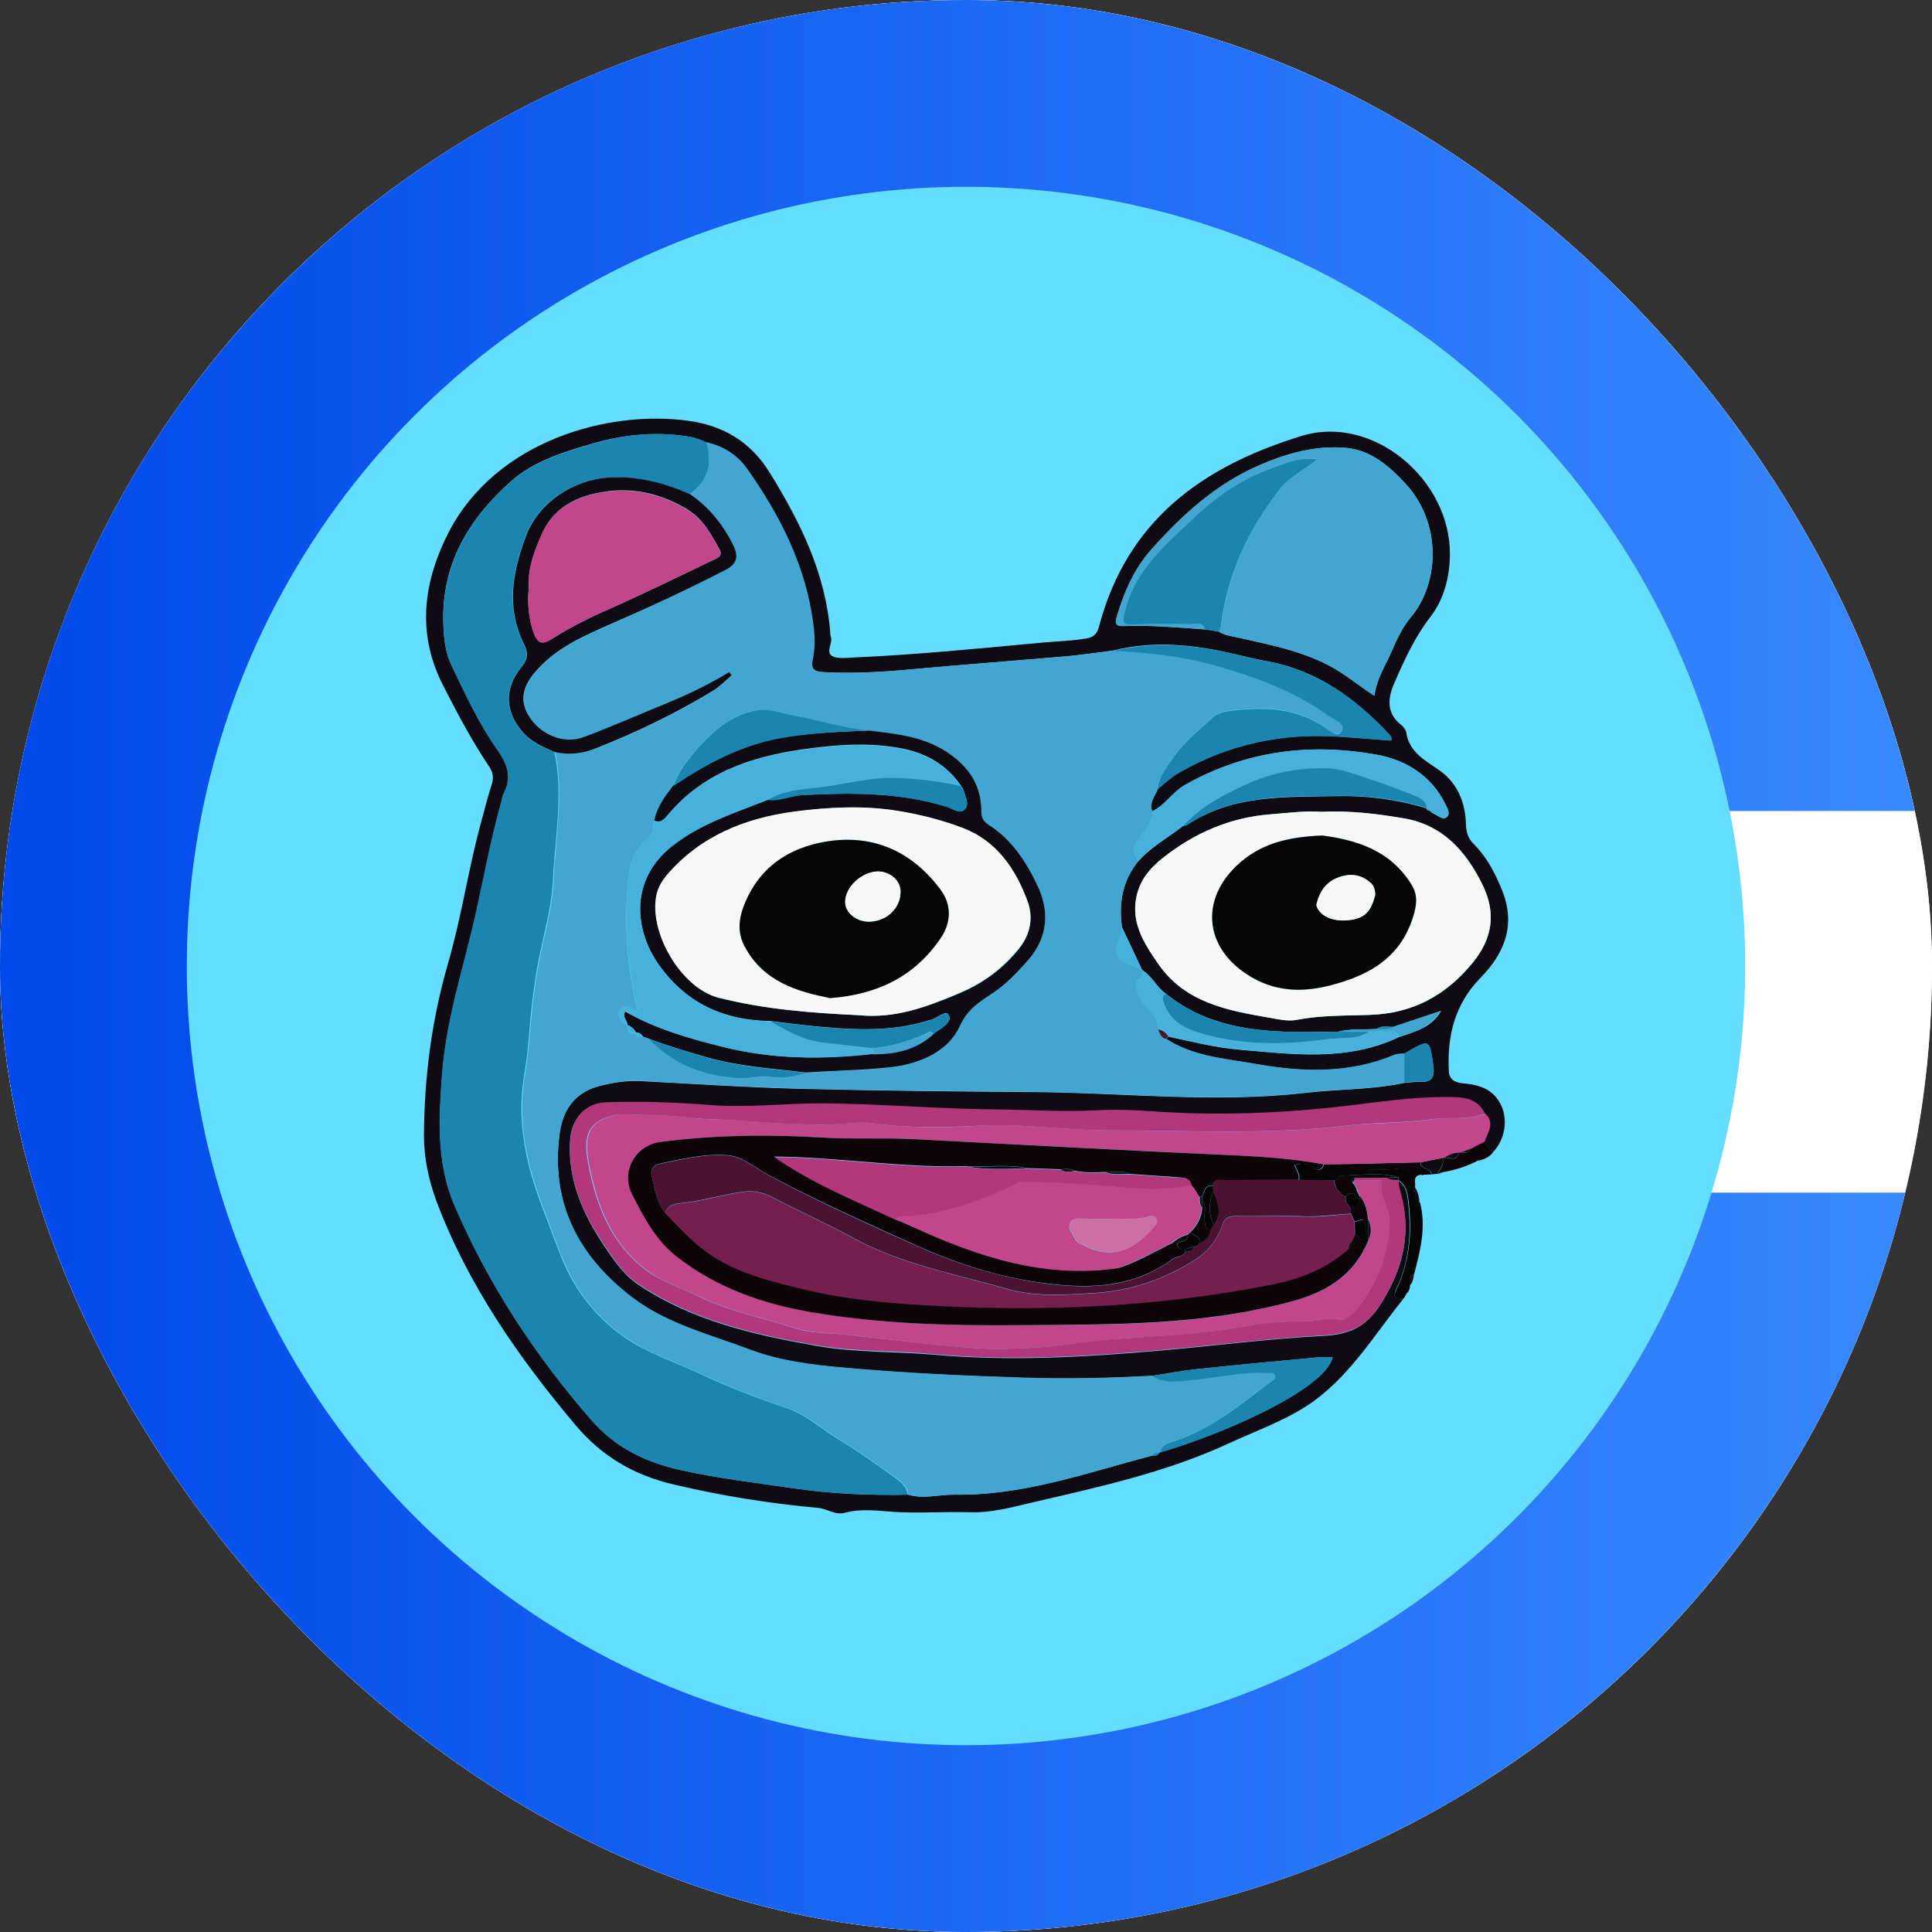
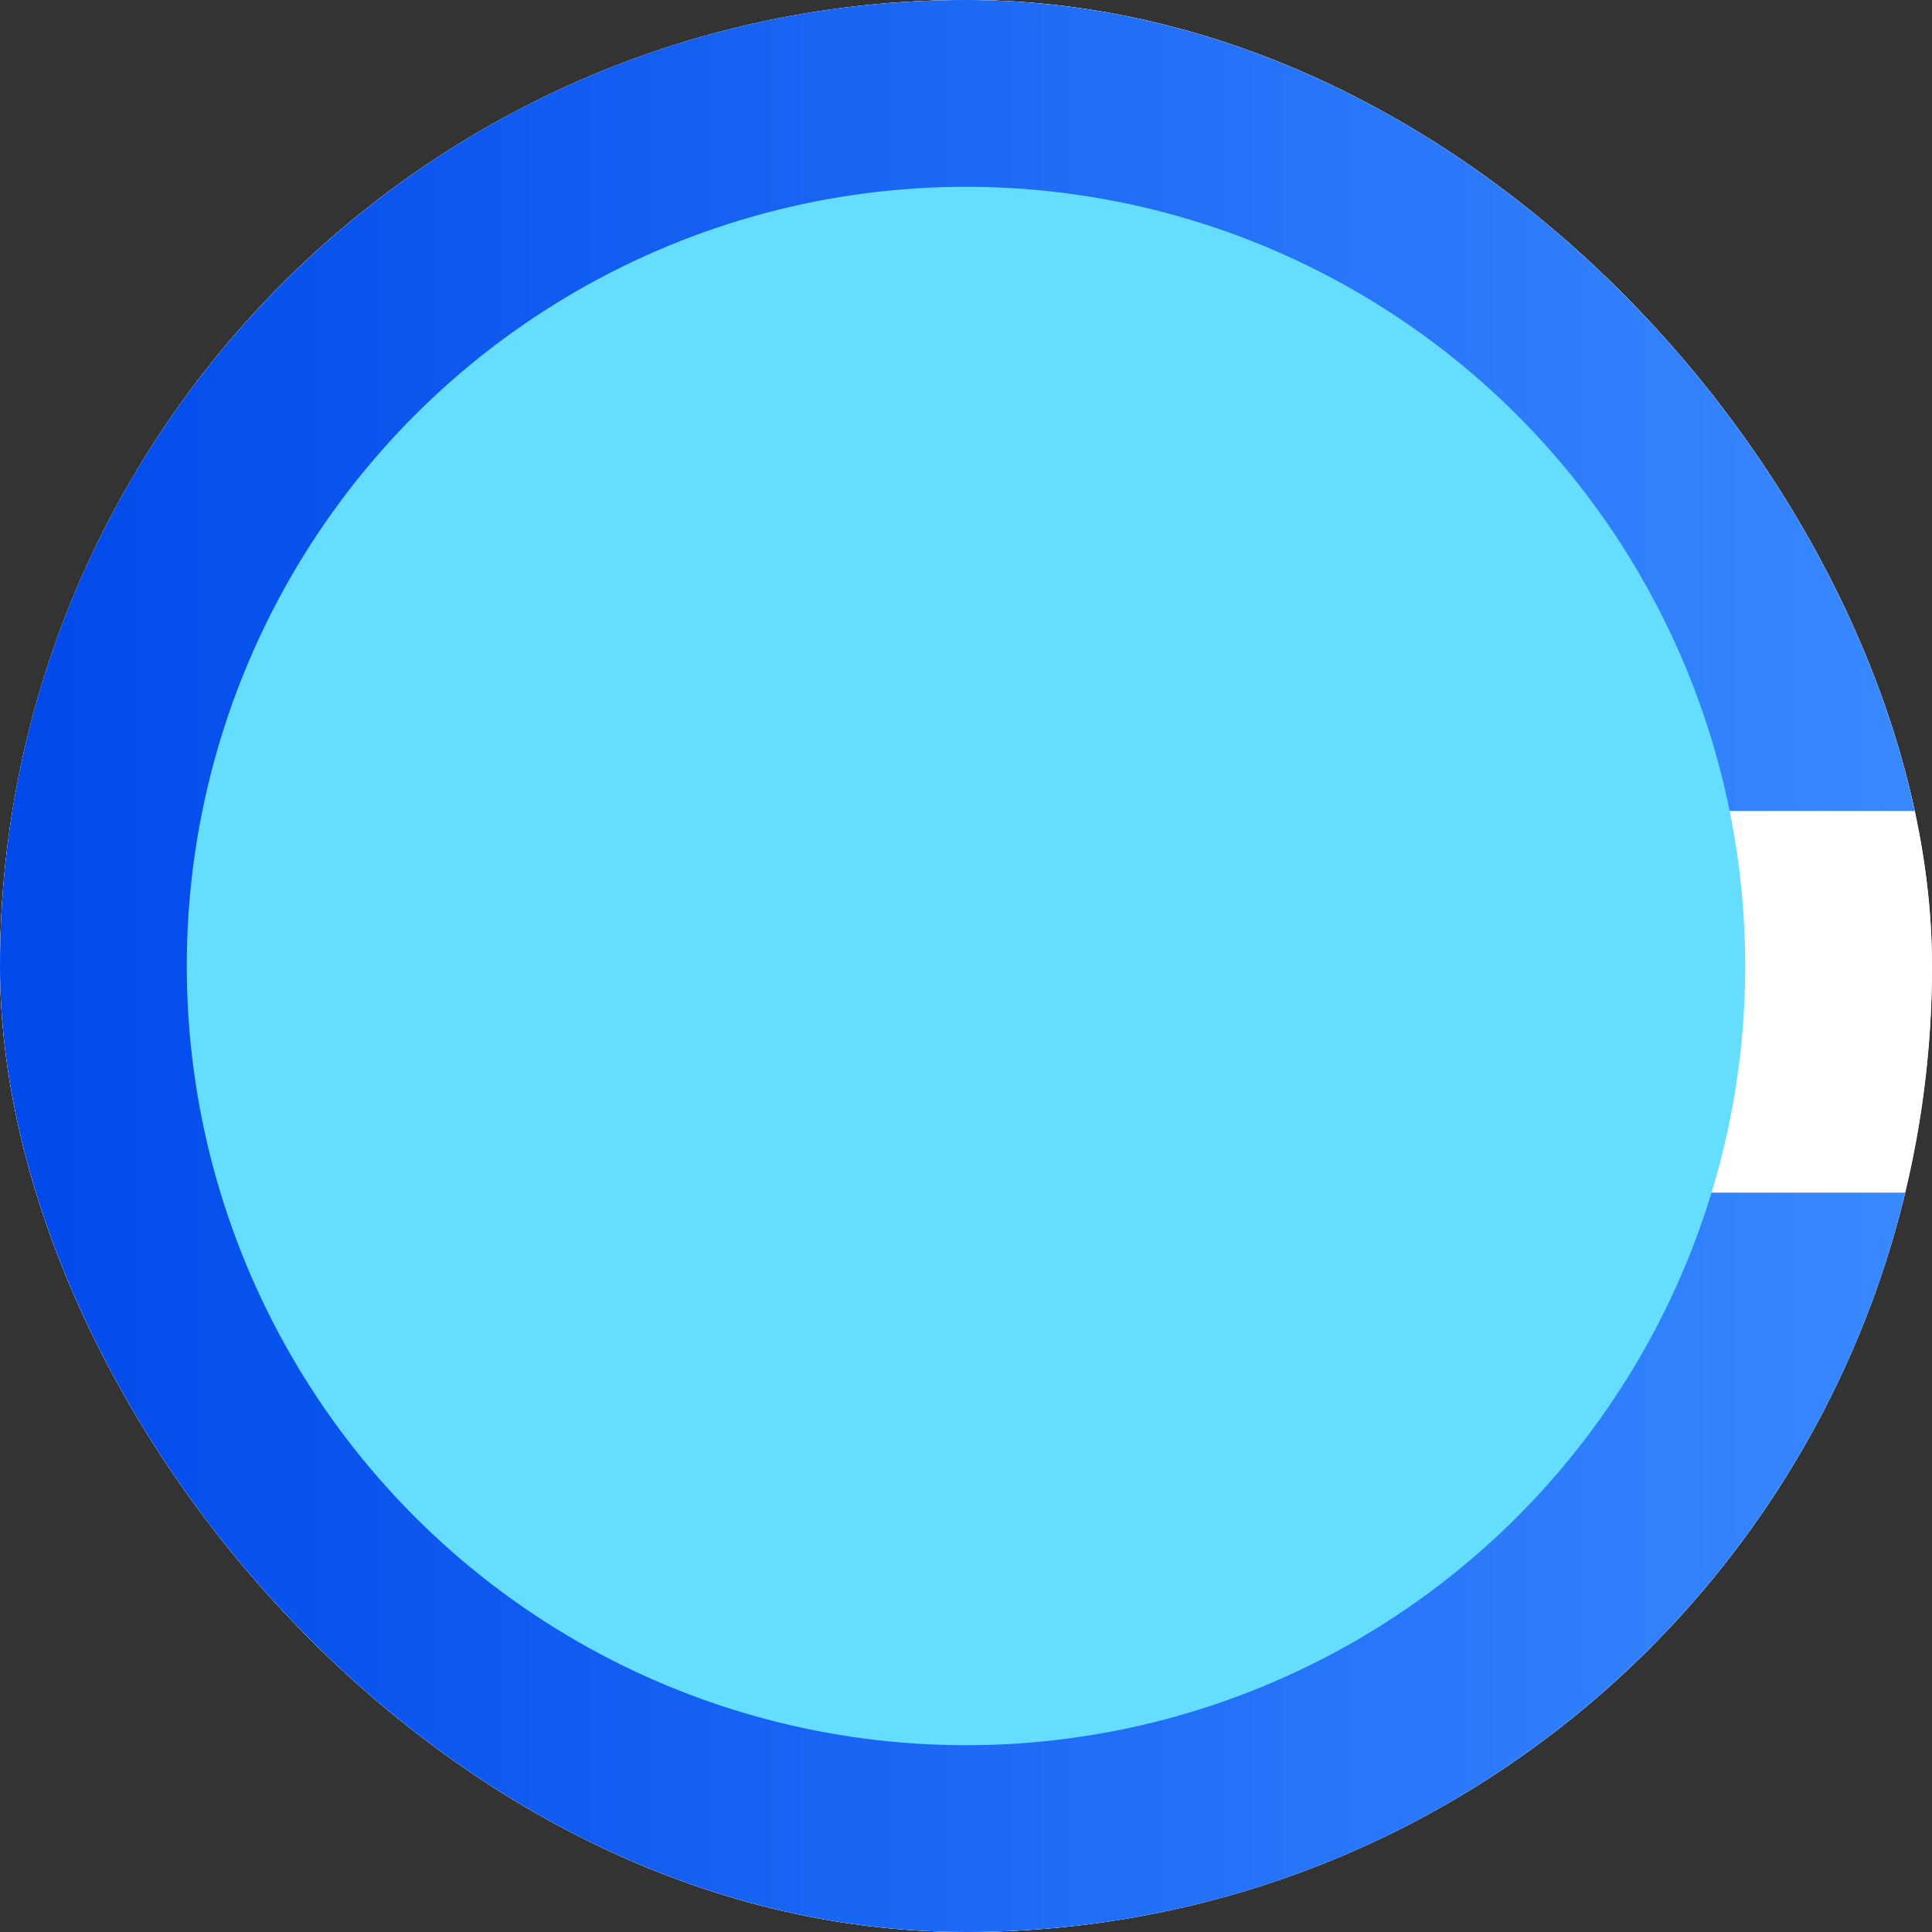
<svg xmlns="http://www.w3.org/2000/svg" width="360" height="360" viewBox="0 0 360 360" fill="none">
  <rect x="0" y="0" width="360" height="360" fill="#333333" stroke="none" />
  <g clip-path="url(#clip0_33866_115561)">
    <rect width="360" height="360" rx="180" fill="#F5F2F2" />
    <circle cx="180" cy="180" r="180" fill="white" />
    <path fill-rule="evenodd" clip-rule="evenodd" d="M357.695 151.115H297.779V222.226H355.02C336.019 301.265 264.869 360 180 360C80.589 360 0 279.411 0 180C0 80.589 80.589 0 180 0C269.579 0 343.874 65.435 357.695 151.115Z" fill="url(#paint0_linear_33866_115561)" />
    <circle cx="179.999" cy="180.001" r="145.196" fill="#64DDFF" />
    <g clip-path="url(#clip1_33866_115561)">
      <path d="M261.506 242C255.834 249.035 251.192 256.994 243.405 262.026C238.919 264.901 233.865 266.698 229.069 268.906C217.259 274.4 204.573 277.121 191.99 280.048C188.329 280.921 184.616 281.897 180.902 281.794C176.21 281.64 171.517 281.999 166.824 281.743C163.678 281.537 160.532 281.024 157.387 281.897C155.633 282.359 154.138 281.126 152.436 280.972C143.359 280.151 134.438 278.713 125.516 276.608C118.09 274.862 112.16 271.371 107.26 265.568C96.534 252.834 87.148 239.33 81.269 223.67C79.877 219.819 79 215.814 79 211.654C79.052 200.718 80.444 190.038 83.487 179.512C85.91 171.142 87.2 162.464 89.417 154.044C90.139 151.425 90.809 148.755 91.635 146.136C92.047 144.853 91.841 143.877 91.119 142.799C87.819 137.869 85.085 132.683 82.404 127.395C77.556 117.69 79 108.14 83.641 99.103C92.563 82.004 113.5 76.356 128.249 78.41C134.696 79.283 139.801 82.261 143.359 87.961C149.084 97.203 153.828 106.753 154.705 117.844C154.705 118.101 154.705 118.358 154.808 118.614C155.221 119.847 153.828 121.49 155.014 122.209C156.046 122.825 157.696 122.568 159.037 122.517C170.795 122.003 182.501 120.822 194.208 119.744C196.941 119.487 199.674 119.436 202.407 118.974C203.903 118.717 204.47 117.998 204.779 116.766C209.988 97.1 223.809 86.985 242.529 81.234C255.834 77.126 270.325 89.398 270.17 103.365C270.119 107.575 269.087 111.683 266.406 115.123C263.569 118.82 261.661 123.03 259.805 127.292C258.67 129.859 258.206 132.786 260.991 134.994C261.455 135.353 261.919 135.918 262.022 136.432C262.538 140.077 265.426 141.618 268.107 143.466C271.563 145.828 273.058 149.525 273.161 153.633C273.213 155.122 273.574 156.252 274.605 157.278C277.029 159.692 278.525 162.567 279.814 165.699C282.547 172.272 280.381 177.612 275.843 182.233C271.047 187.162 269.655 193.016 269.964 199.537C270.016 201.026 270.944 201.693 272.491 201.847C274.812 202.053 277.132 202.515 278.731 204.415C281.206 207.29 280.897 211.963 278.06 214.838C277.545 214.119 277.029 213.452 276.513 212.733C276.926 211.244 278.164 209.806 277.132 208.112C276.978 207.906 276.771 207.701 276.617 207.547H276.668C275.688 205.493 273.986 204.671 271.717 204.569C263.621 204.209 255.679 205.698 247.634 206.52C237.578 207.547 227.47 207.958 217.311 207.341C213.031 207.085 208.75 206.777 204.47 206.982C198.127 207.341 191.784 206.879 185.441 206.828C174.817 206.725 164.194 205.801 153.57 205.698C146.454 205.647 139.337 206.571 132.22 206.006C125.774 205.493 119.379 205.288 112.933 205.493C109.014 205.596 106.487 208.522 106.229 212.425C105.765 219.716 108.498 225.98 112.366 231.834C114.222 234.606 116.027 237.379 118.864 239.33C128.92 246.108 140.42 248.727 152.126 250.781C159.346 252.064 166.669 251.808 173.941 252.424C188.122 253.707 202.201 252.886 216.28 251.654C226.336 250.781 236.392 249.446 246.5 248.932C251.347 248.675 254.493 247.34 257.226 243.079C261.558 236.301 263.157 229.42 260.785 221.718C260.63 221.154 260.578 220.537 260.527 219.973C262.177 221.051 262.28 223.002 262.435 224.491C263.002 229.883 262.589 235.223 260.166 240.203C259.392 242 260.32 241.898 261.506 242ZM256.556 191.732C254.132 191.886 251.657 191.681 249.284 192.245C247.118 192.245 245.004 192.297 242.838 192.297C233.659 192.297 224.737 191.219 217.259 185.16C215.506 183.979 214.681 181.873 212.824 180.744L212.876 180.847C211.587 178.125 210.349 175.455 209.06 172.734C208.441 168.215 209.163 164.056 212.154 160.411C214.423 157.946 217.311 156.252 219.941 154.3C220.147 154.146 220.302 153.992 220.508 153.89C220.766 153.838 221.024 153.838 221.23 153.684C229.842 147.985 239.692 148.55 249.284 148.344C254.751 148.241 260.372 148.96 265.735 150.603H265.787C265.787 150.963 265.942 151.014 266.251 150.963C266.612 151.22 266.921 151.528 267.282 151.682C268.004 151.99 268.881 152.863 269.603 152.247C270.325 151.63 269.706 150.603 269.345 149.885C266.767 144.545 261.971 141.618 256.607 140.642C244.127 138.383 232.06 139.872 220.766 146.29C218.394 147.625 217.105 150.09 214.681 151.168C214.062 149.525 215.197 148.344 215.712 147.009C217.105 145.88 218.394 144.647 219.941 143.774C229.172 138.537 239.074 136.534 249.594 137.253C252.791 137.459 255.988 137.767 259.186 137.972C259.341 137.253 258.928 136.894 258.567 136.534C252.379 130.013 245.365 124.93 236.237 123.236C233.865 122.825 231.544 122.209 229.224 121.695C221.952 120.052 214.681 119.385 207.358 121.233C204.367 121.593 201.427 122.055 198.436 122.311C188.844 123.133 179.304 123.852 169.712 124.725C164.245 125.238 158.779 125.546 153.261 125.238C151.559 125.136 150.992 124.571 151.353 122.876C151.817 120.668 151.714 118.46 151.456 116.253C150.064 105.47 145.268 96.073 139.131 87.344C137.274 84.726 134.696 83.134 131.55 82.415C130.467 81.902 129.332 81.491 128.146 81.337C122.319 80.413 116.44 80.926 110.716 82.569C105.198 84.161 99.525 85.855 95.193 89.706C87.354 96.689 82.249 105.11 82.61 116.099C82.713 118.871 82.919 121.49 84.157 124.006C86.787 129.5 89.314 134.994 92.872 139.923C94.729 142.542 95.451 145.058 93.852 147.985C93.646 148.344 93.646 148.806 93.543 149.217C91.686 155.687 90.449 162.31 89.005 168.934C86.736 179.358 83.229 189.473 82.404 200.204C81.785 208.471 81.321 216.738 84.724 224.645C91.067 239.382 99.731 252.578 110.251 264.644C114.79 269.83 120.411 272.5 126.909 273.938C133.871 275.478 140.936 276.3 147.949 277.327C155.014 278.354 162.079 278.662 169.196 278.508C172.084 279.381 174.972 278.456 177.86 278.508C190.649 278.713 202.562 274.4 214.681 271.217C215.197 271.217 215.764 271.319 216.022 270.652L216.125 270.6C226.49 267.725 246.861 259.15 248.305 252.886C247.531 252.886 246.757 252.834 245.984 252.886C238.248 253.605 230.461 254.324 222.726 255.145C220.044 255.453 217.311 255.967 214.629 256.377C206.584 256.839 198.488 256.994 190.443 256.737C179.201 256.377 168.01 255.864 156.768 254.837C151.043 254.324 145.319 253.605 139.904 251.602C132.323 248.727 124.227 246.776 117.678 241.744C107.776 234.093 102.568 224.183 104.269 211.295C104.888 206.674 107.209 203.388 112.108 202.258C114.48 201.693 116.801 201.334 119.225 201.437C129.075 201.95 138.924 202.618 148.774 202.874C163.266 203.234 177.757 203.388 192.299 203.49C209.266 203.593 226.233 205.596 243.251 203.644C249.388 202.926 255.576 203.08 261.661 201.796C262.589 201.745 263.518 201.539 264.446 201.591C266.664 201.693 267.385 200.974 267.076 198.612C266.354 193.529 266.509 193.529 261.661 196.353C261.094 196.405 260.424 196.353 259.908 196.559C251.502 200.102 242.838 199.845 234.123 198.304C228.399 197.277 222.365 196.969 217.259 193.581C217.414 193.426 217.62 193.324 217.775 193.17C222.055 194.094 226.284 195.172 230.771 195.583C240.878 196.456 250.986 197.842 260.63 193.272C263.569 192.245 266.767 191.527 268.52 188.394C265.529 189.37 262.538 190.397 259.598 191.373C258.515 191.321 257.484 191.013 256.556 191.732ZM227.109 117.69C228.295 118.46 229.688 118.563 231.029 118.871C237.526 120.36 244.127 121.593 249.903 125.341C251.914 126.676 253.823 128.165 256.092 129.654C256.504 126.676 257.897 124.417 259.031 122.003C260.114 119.59 261.146 117.074 262.847 115.072C268.314 108.602 268.572 97.46 262.074 90.323C258.928 86.882 255.421 83.802 250.677 83.442C245.159 82.98 239.744 84.469 234.69 86.677C226.645 90.168 220.354 95.868 214.578 102.338C211.277 106.035 209.472 110.348 208.08 114.969C207.77 116.099 207.874 116.715 209.318 116.663C214.371 116.458 219.425 116.92 224.479 117.279C225.356 117.382 226.233 117.536 227.109 117.69ZM246.139 151.271C243.302 151.014 240.053 151.476 236.804 151.733C229.224 152.298 222.52 155.225 216.641 159.897C214.578 161.54 212.824 163.44 211.999 166.161C210.401 171.553 213.082 175.661 215.867 179.666C220.818 186.803 228.656 188.292 236.495 189.627C238.197 189.935 240.002 190.346 241.6 190.038C246.087 189.165 250.677 189.267 255.163 189.113C263.26 188.857 269.397 185.519 274.399 179.409C278.164 174.839 278.834 170.064 276.152 164.672C273.058 158.459 268.778 153.736 261.661 152.503C256.659 151.682 251.657 151.014 246.139 151.271Z" fill="#0F0B13" />
      <path d="M261.506 241.999C260.269 241.947 259.341 241.999 260.269 240.15C262.641 235.169 263.105 229.829 262.538 224.438C262.383 223 262.28 220.998 260.63 219.92C260.63 219.765 260.63 219.56 260.63 219.406C257.071 218.328 253.462 219.047 249.852 219.047C249.491 219.047 249.078 219.663 248.717 219.971C246.5 219.92 244.282 219.92 242.065 219.868C242.322 218.841 241.6 218.02 241.291 217.095C242.529 216.736 243.509 216.736 244.54 217.455C245.365 218.02 246.293 218.379 246.706 216.941C248.408 216.941 250.161 216.89 251.863 216.89C252.069 218.122 253.049 217.866 253.874 217.866C255.834 217.866 257.793 217.968 259.753 217.866C261.764 217.712 263.157 218.02 262.744 220.536C262.641 221.255 262.847 221.922 263.724 222.025C263.879 222.744 263.415 223.771 264.601 224.079C265.787 228.648 264.652 233.013 263.518 237.377C262.28 237.737 262.796 238.712 262.744 239.534C262.693 240.099 262.589 240.612 262.125 240.972C261.971 241.28 261.764 241.588 261.61 241.896C261.558 241.896 261.506 241.999 261.506 241.999Z" fill="#050505" />
      <path d="M276.565 212.734C277.081 213.453 277.596 214.121 278.112 214.84C277.442 215.661 276.513 216.021 275.534 216.277C275.276 216.021 275.121 216.175 275.069 216.431C273.058 217.407 270.995 218.074 268.778 218.434C268.675 218.434 268.572 218.485 268.468 218.537C268.262 218.639 268.056 218.691 267.85 218.793C268.314 217.818 269.19 217.047 268.829 215.815L268.933 215.712L269.087 215.764C270.067 215.61 271.46 216.585 271.924 214.788L272.078 214.686L272.233 214.737C272.903 214.788 273.625 214.994 273.935 214.069C274.812 213.607 275.688 213.145 276.565 212.734Z" fill="#0E0509" />
      <path d="M263.621 222.025C262.744 221.871 262.538 221.255 262.641 220.536C263.054 218.071 261.661 217.763 259.65 217.866C257.69 218.02 255.731 217.917 253.771 217.866C252.946 217.866 251.966 218.122 251.76 216.89C256.04 216.787 260.372 216.685 264.652 216.582C264.601 218.02 266.664 217.506 266.715 218.841C266.199 218.841 265.684 218.893 265.168 218.893C265.065 218.893 264.962 218.893 264.807 218.893C263.157 219.047 263.827 220.33 263.672 221.203C263.724 221.511 263.672 221.768 263.621 222.025Z" fill="#0E0509" />
      <path d="M266.767 218.843C266.715 217.508 264.653 218.021 264.704 216.583C266.096 216.327 267.437 216.018 268.83 215.762C269.191 216.994 268.262 217.764 267.85 218.74C267.437 218.74 267.128 218.791 266.767 218.843Z" fill="#0F0B13" />
      <path d="M263.621 222.027C263.673 221.771 263.673 221.514 263.724 221.309C264.24 222.181 264.446 223.106 264.498 224.081C263.312 223.773 263.827 222.746 263.621 222.027Z" fill="#0F0B13" />
      <path d="M262.692 239.535C262.744 238.765 262.279 237.738 263.466 237.379C263.362 238.149 263.311 238.919 262.692 239.535Z" fill="#0F0B13" />
      <path d="M264.91 218.945C265.013 218.945 265.116 218.893 265.271 218.945L265.116 219.047L264.91 218.945Z" fill="#0F0B13" />
      <path d="M275.018 216.38C275.121 216.123 275.275 215.969 275.482 216.226C275.327 216.277 275.172 216.328 275.018 216.38Z" fill="#0F0B13" />
      <path d="M268.469 218.486C268.572 218.434 268.675 218.434 268.778 218.383L268.675 218.537L268.469 218.486Z" fill="#0F0B13" />
      <path d="M215.764 147.059C215.196 148.394 214.113 149.575 214.732 151.218C214.887 153.375 213.185 154.659 212.205 156.302C210.916 158.407 210.916 158.356 212.154 160.41C209.163 164.055 208.441 168.214 209.059 172.733C209.008 173.298 209.059 173.965 208.802 174.427C207.306 177.662 207.873 178.946 211.38 179.973C211.896 180.127 212.36 180.537 212.876 180.794L212.824 180.691C212.669 181.154 213.185 181.821 212.669 182.129C211.122 182.951 211.793 183.978 212.102 185.159C212.772 187.726 215.918 188.856 215.867 191.782C216.176 192.501 216.331 193.271 217.259 193.528C222.365 196.866 228.398 197.225 234.122 198.252C242.786 199.792 251.502 200.049 259.908 196.506C260.423 196.301 261.094 196.352 261.661 196.301C261.661 198.098 261.661 199.946 261.661 201.744C255.576 203.027 249.387 202.873 243.25 203.592C226.284 205.543 209.317 203.541 192.299 203.438C177.808 203.335 163.317 203.181 148.774 202.822C138.924 202.565 129.074 201.898 119.224 201.384C116.801 201.281 114.48 201.641 112.108 202.206C107.209 203.387 104.888 206.621 104.269 211.243C102.567 224.131 107.776 234.041 117.78 241.691C124.381 246.723 132.426 248.674 140.007 251.55C145.422 253.552 151.146 254.271 156.871 254.785C168.061 255.811 179.304 256.325 190.546 256.684C198.591 256.941 206.687 256.787 214.732 256.325C217.156 257.814 219.786 257.352 222.416 257.095C227.057 256.582 231.647 255.503 236.392 255.811C236.907 255.863 237.526 255.709 237.681 256.325C237.784 256.787 237.32 257.044 237.01 257.301C231.492 261.408 226.232 265.875 219.58 268.237C218.394 268.648 216.64 268.802 216.228 270.599L216.125 270.651C215.609 270.702 215.093 270.651 214.784 271.215C202.665 274.399 190.752 278.712 177.963 278.507C175.075 278.455 172.187 279.38 169.299 278.507C169.041 276.71 167.597 275.837 166.308 274.912C163.111 272.653 159.965 270.343 156.613 268.34C153.312 266.389 150.424 263.616 146.763 262.384C141.142 260.535 135.675 258.327 130.312 255.863C125.877 253.809 121.184 252.217 117.11 249.599C111.592 246.004 107.518 240.87 104.939 234.759C103.753 232.038 102.825 229.163 101.742 226.39C98.493 218.226 96.379 209.908 97.72 201.025C98.132 198.252 98.545 195.479 98.751 192.655C99.164 187.058 99.886 181.513 101.123 176.019C102 172.014 103.031 167.957 103.186 164.004C103.495 156.096 105.146 148.086 103.444 140.128C106.022 140.692 108.549 140.487 111.025 139.511C118.606 136.533 125.928 132.99 132.89 128.78C134.18 128.01 135.211 126.88 136.397 125.905C136.242 125.699 136.088 125.494 135.933 125.288C132.22 127.599 128.301 129.448 124.278 131.091C119.121 133.196 114.016 135.455 108.807 137.406C105.094 138.793 100.711 136.893 98.596 133.453C96.791 130.474 97.359 127.753 100.453 124.518C104.217 120.565 109.065 118.408 113.913 116.303C121.029 113.119 128.146 109.833 135.108 106.239C137.274 105.109 137.79 103.723 136.603 101.515C134.644 97.715 132.117 94.481 128.507 92.067C131.859 89.654 132.839 86.624 131.653 82.414C134.799 83.133 137.377 84.725 139.234 87.343C145.422 96.124 150.166 105.469 151.559 116.251C151.868 118.459 151.92 120.719 151.456 122.875C151.095 124.57 151.662 125.134 153.364 125.237C158.882 125.545 164.348 125.237 169.815 124.724C179.407 123.851 188.947 123.183 198.539 122.31C201.53 122.054 204.47 121.592 207.461 121.232C214.062 121.489 220.56 122.259 226.903 124.107C234.122 126.264 241.188 128.831 247.428 133.247C248.562 134.069 250.78 134.788 250.006 136.174C249.181 137.663 247.531 135.969 246.602 135.301C241.961 132.272 236.907 131.655 231.596 132.169C229.687 132.323 227.418 132.323 225.974 133.658C223.241 136.123 220.353 138.485 218.29 141.565C217.156 143.208 215.764 144.852 215.764 147.059ZM118.451 192.45C118.502 193.425 119.276 193.169 119.895 193.22C120.204 193.323 120.514 193.425 120.823 193.528C125.464 198.406 131.343 200.614 137.944 200.922C139.904 201.025 141.915 200.357 143.772 200.665C146.092 201.076 148.104 200.46 150.218 199.895C155.427 199.536 160.687 199.484 165.895 198.919C171.465 198.303 176.725 195.941 178.839 191.269C180.541 187.469 183.326 186.34 186.008 184.388C188.174 182.797 189.979 180.897 191.68 178.843C195.342 174.53 195.548 169.755 193.279 164.979C191.216 160.564 188.483 156.456 184.203 153.734C183.223 153.118 182.862 152.502 182.862 151.27C182.913 146.803 181.057 143.517 177.241 140.744C172.548 137.304 167.339 136.841 161.976 136.174C157.025 135.66 152.332 134.171 147.485 133.247C145.319 132.836 143.308 131.964 140.935 132.374C136.5 133.144 133.303 135.815 130.467 138.895C128.455 141.103 126.444 143.465 125.464 146.443C123.969 148.497 122.422 150.5 121.854 153.067C121.751 154.299 121.648 155.532 120.668 156.353C117.987 158.458 117.316 161.077 117.007 164.517C116.285 172.527 116.852 180.383 118.76 188.137C117.78 188.599 117.265 187.007 116.233 187.623C114.789 188.445 114.996 189.574 116.904 191.115V191.063C117.058 191.936 117.11 192.963 118.502 192.501L118.451 192.45Z" fill="#43A6D0" />
-       <path d="M131.652 82.416C132.838 86.626 131.859 89.656 128.507 92.069C123.659 90.015 118.708 88.68 113.293 88.988C106.744 89.399 100.298 93.609 98.029 99.719C95.502 106.343 94.212 113.121 97.513 119.847C98.39 121.593 98.441 122.671 97.152 124.263C93.8 128.422 94.058 132.633 97.461 136.535C99.008 138.332 101.174 139.256 103.289 140.129C105.042 148.088 103.392 156.047 103.031 164.005C102.876 167.959 101.845 172.015 100.968 176.02C99.73 181.463 99.008 187.06 98.596 192.657C98.39 195.429 98.029 198.254 97.564 201.026C96.224 209.909 98.338 218.227 101.587 226.391C102.67 229.164 103.65 231.988 104.784 234.761C107.363 240.871 111.488 246.006 116.955 249.6C120.977 252.219 125.722 253.811 130.157 255.864C135.52 258.38 140.986 260.537 146.608 262.385C150.269 263.618 153.157 266.39 156.458 268.342C159.81 270.344 163.007 272.655 166.153 274.914C167.442 275.838 168.886 276.711 169.144 278.508C162.027 278.662 154.962 278.354 147.897 277.327C140.883 276.3 133.818 275.479 126.856 273.938C120.307 272.501 114.737 269.831 110.199 264.645C99.679 252.578 91.015 239.382 84.672 224.646C81.268 216.687 81.733 208.472 82.351 200.205C83.125 189.473 86.683 179.358 88.901 168.935C90.345 162.362 91.582 155.739 93.439 149.218C93.542 148.807 93.542 148.345 93.748 147.985C95.347 145.058 94.625 142.542 92.769 139.924C89.313 134.995 86.735 129.5 84.156 124.058C82.919 121.49 82.712 118.923 82.609 116.15C82.3 105.162 87.354 96.741 95.192 89.758C99.524 85.907 105.197 84.213 110.715 82.621C116.439 80.927 122.318 80.413 128.249 81.337C129.486 81.491 130.569 81.902 131.652 82.416Z" fill="#1B85B0" />
      <path d="M268.83 215.763C267.438 216.02 266.097 216.328 264.704 216.584C260.424 216.687 256.092 216.79 251.812 216.893C250.11 216.893 248.357 216.944 246.655 216.944C241.343 215.968 235.98 215.558 230.565 215.301C210.504 214.377 190.443 213.298 170.434 212.271C164.71 211.963 158.934 212.323 153.21 211.963C143.154 211.347 133.149 211.501 123.145 212.785C118.4 213.401 115.718 218.33 117.833 222.541C119.999 226.802 122.319 231.116 126.136 234.145C133.562 239.998 142.38 242.977 151.56 244.568C164.091 246.674 176.829 247.033 189.515 246.93C206.74 246.828 224.067 247.136 240.879 242.463C247.119 240.769 252.379 237.637 254.958 231.27C255.68 229.883 255.577 228.497 254.958 227.11C254.751 225.621 254.494 224.132 253.462 222.951C253.411 222.797 253.307 222.592 253.256 222.438C253.153 222.284 253.05 222.13 252.946 221.976C252.895 221.308 252.585 220.795 252.121 220.333C252.224 220.179 252.379 220.076 252.482 219.922C253.772 219.922 255.061 219.922 256.35 219.973C256.814 219.973 257.742 219.819 257.639 220.333C257.278 223.003 259.238 225.159 259.135 227.778C258.929 233.734 256.866 239.023 253.256 243.695C252.482 244.722 250.884 246.109 250.059 245.903C247.789 245.287 245.83 246.211 243.715 246.211C240.312 246.211 236.857 246.314 233.505 246.93C224.583 248.573 215.558 248.933 206.533 249.6C202.356 249.908 198.282 250.781 194.105 251.038C189.876 251.295 185.699 251.5 181.522 251.192C173.683 250.627 165.948 249.6 158.109 248.727C154.809 248.368 151.353 248.471 148.259 247.495C142.483 245.595 136.45 244.466 130.932 241.847C127.425 240.204 123.557 238.972 120.514 236.661C113.965 231.783 111.18 224.543 109.736 216.738C108.705 211.193 109.943 208.934 114.532 207.804C115.203 207.65 115.873 207.599 116.595 207.65C120.618 207.804 124.64 207.753 128.611 208.266C131.241 208.626 133.923 208.574 136.553 208.728C142.535 209.088 148.517 209.653 154.448 209.55C157.129 209.499 159.966 208.882 162.647 209.293C169.3 210.217 175.901 210.166 182.553 209.755C190.495 209.293 198.437 210.628 206.379 210.628C221.282 210.68 236.238 211.501 251.09 209.755C256.402 209.139 261.868 209.345 267.18 208.523C270.377 208.061 273.729 208.831 276.823 207.496H276.772C276.927 207.701 277.133 207.907 277.288 208.061C278.319 209.755 277.133 211.193 276.669 212.682C275.792 213.144 274.915 213.606 274.039 214.068C273.471 214.274 272.904 214.479 272.337 214.736L272.182 214.685L272.027 214.787C270.944 214.736 270.016 215.147 269.191 215.763L269.036 215.712C268.933 215.66 268.83 215.763 268.83 215.763Z" fill="#C3458A" />
      <path d="M224.478 117.281C219.425 116.922 214.371 116.459 209.317 116.665C207.873 116.716 207.718 116.151 208.079 114.97C209.42 110.349 211.276 106.036 214.577 102.339C220.353 95.87 226.644 90.119 234.689 86.678C239.743 84.471 245.158 82.981 250.676 83.444C255.42 83.803 258.927 86.884 262.073 90.324C268.571 97.461 268.313 108.655 262.847 115.073C261.145 117.076 260.113 119.592 259.03 122.005C257.947 124.418 256.503 126.677 256.091 129.656C253.822 128.167 251.914 126.677 249.902 125.342C244.127 121.594 237.577 120.31 231.028 118.873C229.687 118.565 228.295 118.462 227.109 117.692C227.263 117.384 227.47 117.076 227.521 116.768C228.656 107.217 232.523 98.848 238.402 91.248C240.31 88.835 243.044 87.654 245.467 85.549C242.373 85.035 240.001 86.165 237.526 86.987C231.801 88.989 226.902 92.275 222.519 96.434C217.104 101.569 211.276 106.396 209.575 114.303C209.162 116.151 209.575 116.305 211.122 116.305C214.835 116.254 218.496 116.254 222.209 116.254C223.034 116.305 224.169 115.895 224.478 117.281Z" fill="#43A6D0" />
      <path d="M246.139 151.27C251.657 151.013 256.71 151.629 261.661 152.502C268.778 153.734 273.058 158.51 276.152 164.671C278.834 170.011 278.164 174.786 274.399 179.408C269.397 185.467 263.26 188.855 255.163 189.112C250.677 189.266 246.087 189.163 241.6 190.036C240.002 190.344 238.197 189.934 236.495 189.626C228.656 188.291 220.818 186.802 215.867 179.664C213.082 175.659 210.4 171.552 211.999 166.16C212.824 163.439 214.578 161.539 216.64 159.896C222.519 155.223 229.224 152.297 236.804 151.732C240.053 151.475 243.302 151.064 246.139 151.27ZM246.396 155.686C239.847 155.891 234.742 157.226 230.461 161.282C224.067 167.341 224.324 175.557 231.338 180.845C236.289 184.542 241.652 185.158 247.634 183.669C255.37 181.718 261.403 178.227 263.569 169.909C264.085 168.009 264.033 166.417 263.002 164.825C258.979 158.356 252.533 156.507 246.396 155.686Z" fill="#F7F7F7" />
-       <path d="M276.669 207.495C273.575 208.83 270.222 208.059 267.025 208.522C261.713 209.292 256.299 209.086 250.935 209.754C236.032 211.5 221.128 210.627 206.224 210.627C198.282 210.627 190.34 209.292 182.399 209.754C175.746 210.113 169.145 210.216 162.493 209.292C159.811 208.932 157.026 209.548 154.293 209.548C148.311 209.651 142.329 209.138 136.398 208.727C133.768 208.573 131.138 208.573 128.456 208.265C124.485 207.751 120.463 207.803 116.441 207.649C115.77 207.597 115.048 207.649 114.378 207.803C109.84 208.932 108.55 211.192 109.582 216.737C111.026 224.49 113.81 231.73 120.36 236.659C123.402 238.919 127.27 240.151 130.777 241.845C136.295 244.464 142.329 245.594 148.105 247.494C151.199 248.521 154.654 248.366 157.954 248.726C165.742 249.599 173.529 250.574 181.367 251.191C185.544 251.499 189.722 251.293 193.95 251.037C198.128 250.78 202.202 249.907 206.379 249.599C215.403 248.931 224.428 248.572 233.35 246.929C236.702 246.313 240.157 246.21 243.561 246.21C245.675 246.21 247.686 245.286 249.904 245.902C250.729 246.107 252.328 244.721 253.101 243.694C256.711 239.021 258.774 233.733 258.98 227.777C259.083 225.158 257.072 223.001 257.485 220.331C257.536 219.766 256.66 219.972 256.195 219.972C254.906 219.92 253.617 219.92 252.328 219.92C252.276 219.766 252.276 219.612 252.328 219.407C254.339 219.407 256.402 219.407 258.413 219.407C259.032 219.92 259.857 219.715 260.579 219.869C260.682 220.434 260.682 221.05 260.837 221.615C263.157 229.317 261.559 236.197 257.278 242.975C254.545 247.237 251.399 248.572 246.552 248.829C236.444 249.393 226.388 250.677 216.332 251.55C202.253 252.782 188.123 253.604 173.993 252.32C166.721 251.653 159.398 251.909 152.179 250.677C140.472 248.623 128.972 246.005 118.916 239.227C116.08 237.327 114.275 234.503 112.418 231.73C108.499 225.877 105.766 219.612 106.281 212.321C106.539 208.367 109.118 205.492 112.985 205.389C119.432 205.184 125.826 205.389 132.273 205.903C139.389 206.468 146.506 205.543 153.623 205.595C164.246 205.697 174.869 206.622 185.493 206.724C191.836 206.776 198.179 207.238 204.522 206.878C208.854 206.622 213.083 206.981 217.363 207.238C227.522 207.803 237.579 207.443 247.686 206.416C255.68 205.595 263.622 204.106 271.77 204.465C273.987 204.619 275.689 205.441 276.669 207.495Z" fill="#B2377B" />
      <path d="M224.479 117.279C224.169 115.892 223.035 116.303 222.158 116.303C218.445 116.252 214.783 116.252 211.07 116.354C209.523 116.354 209.111 116.252 209.523 114.352C211.225 106.445 217.052 101.618 222.467 96.483C226.851 92.324 231.698 89.038 237.474 87.036C239.95 86.163 242.322 85.084 245.416 85.598C242.992 87.652 240.207 88.833 238.351 91.297C232.472 98.897 228.604 107.266 227.47 116.817C227.418 117.125 227.212 117.433 227.057 117.741C226.232 117.535 225.355 117.381 224.479 117.279Z" fill="#1B85B0" />
      <path d="M215.764 147.061C215.815 144.905 217.156 143.262 218.291 141.619C220.353 138.538 223.241 136.176 225.975 133.711C227.419 132.376 229.688 132.428 231.596 132.222C236.907 131.76 241.961 132.325 246.603 135.354C247.582 135.971 249.233 137.716 250.006 136.227C250.78 134.841 248.614 134.122 247.428 133.3C241.188 128.833 234.123 126.266 226.903 124.161C220.611 122.312 214.062 121.593 207.461 121.285C214.784 119.488 222.055 120.104 229.327 121.748C231.647 122.261 234.02 122.877 236.34 123.288C245.417 124.982 252.482 130.066 258.67 136.587C259.031 136.946 259.444 137.306 259.289 138.024C256.092 137.768 252.894 137.511 249.697 137.306C239.177 136.587 229.275 138.589 220.044 143.827C218.394 144.699 217.105 145.932 215.764 147.061Z" fill="#1B85B0" />
      <path d="M212.102 160.361C210.864 158.307 210.864 158.358 212.153 156.253C213.133 154.61 214.835 153.326 214.68 151.169C217.104 150.04 218.393 147.627 220.765 146.292C232.059 139.873 244.127 138.384 256.607 140.643C261.97 141.619 266.766 144.546 269.344 149.886C269.705 150.605 270.324 151.632 269.602 152.248C268.88 152.915 268.055 152.042 267.282 151.683C266.921 151.529 266.56 151.221 266.25 150.964C266.095 150.861 265.941 150.707 265.786 150.605H265.734C265.683 149.218 264.6 148.756 263.569 148.345C260.732 147.216 257.844 146.086 254.905 145.162C252.378 144.34 249.799 143.262 247.221 143.211C242.012 143.108 236.804 144.084 232.008 146.24C227.779 148.191 223.653 150.348 220.404 153.891C220.095 153.84 219.889 153.994 219.837 154.302C217.259 156.253 214.371 157.947 212.102 160.361Z" fill="#47B1DE" />
      <path d="M216.177 270.652C216.59 268.855 218.343 268.752 219.529 268.29C226.182 265.928 231.442 261.512 236.96 257.353C237.321 257.097 237.733 256.84 237.63 256.378C237.476 255.71 236.857 255.864 236.341 255.864C231.597 255.556 227.007 256.686 222.366 257.148C219.736 257.405 217.105 257.918 214.682 256.378C217.363 255.967 220.045 255.453 222.778 255.145C230.514 254.324 238.249 253.605 246.036 252.886C246.81 252.835 247.583 252.886 248.357 252.886C246.913 259.15 226.543 267.725 216.177 270.652Z" fill="#1B85B0" />
      <path d="M220.508 153.84C223.705 150.297 227.882 148.141 232.111 146.19C236.907 143.982 242.064 143.006 247.324 143.16C249.903 143.212 252.481 144.29 255.008 145.111C257.948 146.036 260.784 147.165 263.672 148.295C264.703 148.706 265.735 149.219 265.838 150.554C260.475 148.911 254.853 148.192 249.387 148.295C239.795 148.449 229.945 147.935 221.333 153.635C221.024 153.789 220.766 153.789 220.508 153.84Z" fill="#1B85B0" />
      <path d="M215.816 191.833C215.868 188.906 212.722 187.777 212.052 185.209C211.742 184.028 211.072 183.001 212.619 182.18C213.186 181.872 212.671 181.256 212.774 180.742C214.63 181.82 215.455 183.926 217.209 185.158C216.538 185.62 216.538 186.082 216.848 186.852C218.085 190.549 221.128 191.833 224.532 192.757C231.906 194.76 239.435 194.708 246.862 193.682C249.595 193.322 252.586 193.887 255.113 192.244C256.041 192.244 256.969 192.141 257.846 192.244C258.774 192.347 260.115 191.576 260.528 193.219C250.884 197.841 240.776 196.403 230.669 195.53C226.234 195.171 222.005 194.041 217.673 193.117C217.312 192.449 216.693 191.884 215.816 191.833Z" fill="#47B1DE" />
      <path d="M255.113 192.246C252.586 193.889 249.595 193.273 246.861 193.684C239.384 194.711 231.906 194.762 224.531 192.759C221.128 191.835 218.085 190.552 216.848 186.855C216.59 186.084 216.538 185.622 217.209 185.16C224.686 191.219 233.608 192.297 242.787 192.297C244.953 192.297 247.068 192.297 249.234 192.246C251.193 192.246 253.153 192.246 255.113 192.246Z" fill="#1B85B0" />
      <path d="M261.662 201.746C261.662 199.948 261.662 198.1 261.662 196.303C266.51 193.479 266.355 193.53 267.077 198.562C267.386 200.924 266.716 201.694 264.447 201.54C263.519 201.489 262.59 201.643 261.662 201.746Z" fill="#1B85B0" />
      <path d="M255.113 192.246C253.153 192.246 251.193 192.246 249.285 192.246C251.709 191.681 254.133 191.887 256.557 191.733C257.536 191.681 258.619 192.041 259.548 191.322C262.539 190.346 265.53 189.319 268.469 188.344C266.716 191.476 263.57 192.195 260.579 193.222C260.166 191.579 258.826 192.349 257.897 192.246C256.969 192.143 256.041 192.246 255.113 192.246Z" fill="#43A6D0" />
      <path d="M212.824 180.796C212.309 180.488 211.845 180.128 211.329 179.974C207.874 178.947 207.255 177.664 208.75 174.429C209.008 173.915 208.905 173.299 209.008 172.734C210.297 175.404 211.587 178.126 212.824 180.796Z" fill="#47B1DE" />
      <path d="M215.814 191.836C216.691 191.939 217.31 192.452 217.723 193.171C217.516 193.325 217.362 193.428 217.155 193.582C216.33 193.325 216.124 192.503 215.814 191.836Z" fill="#4B1231" />
      <path d="M259.548 191.32C258.619 192.038 257.588 191.73 256.557 191.73C257.485 191.011 258.516 191.32 259.548 191.32Z" fill="#1B85B0" />
      <path d="M214.732 271.217C215.042 270.704 215.558 270.704 216.073 270.652C215.815 271.32 215.3 271.217 214.732 271.217Z" fill="#1B85B0" />
      <path d="M219.941 154.299C219.993 153.991 220.199 153.837 220.509 153.889C220.302 153.991 220.096 154.145 219.941 154.299Z" fill="#1B85B0" />
      <path d="M277.184 208.061C277.029 207.856 276.823 207.65 276.668 207.496C276.823 207.701 276.977 207.907 277.184 208.061Z" fill="#B2377B" />
      <path d="M265.787 150.605C265.942 150.708 266.097 150.862 266.251 150.965C265.942 151.068 265.787 150.965 265.787 150.605Z" fill="#1B85B0" />
      <path d="M254.905 231.269C252.327 237.636 247.067 240.768 240.827 242.463C223.963 247.084 206.687 246.776 189.463 246.93C176.777 247.032 164.039 246.673 151.507 244.568C142.328 243.027 133.561 239.998 126.083 234.144C122.215 231.115 119.946 226.802 117.78 222.54C115.666 218.33 118.348 213.4 123.092 212.784C133.045 211.501 143.101 211.347 153.157 211.963C158.933 212.322 164.658 211.963 170.382 212.271C190.443 213.298 210.503 214.427 230.513 215.3C235.927 215.557 241.291 215.968 246.602 216.943C246.19 218.33 245.21 217.97 244.436 217.457C243.405 216.789 242.425 216.738 241.188 217.097C241.497 218.022 242.219 218.843 241.961 219.87C237.371 219.87 232.782 219.87 228.192 219.921C227.315 219.921 226.232 219.562 225.974 220.948C224.324 220.692 224.479 222.181 223.912 223.002C223.757 223.002 223.602 223.002 223.447 223.002C223.138 222.489 222.777 221.924 222.468 221.41C222.313 221.205 222.107 221.051 221.952 220.846H222.003C221.643 219.408 220.508 219.459 219.373 219.357C216.382 219.151 213.443 218.946 210.503 218.74C209.008 217.97 207.409 218.535 205.862 218.381C203.954 218.484 202.046 218.535 200.138 218.124C199.313 217.611 198.384 217.919 197.508 217.868C195.496 217.816 193.434 217.714 191.422 217.662C187.658 216.892 183.893 217.508 180.129 217.303C168.164 217.662 156.303 215.608 144.236 215.506C151.249 220.384 159.036 223.567 166.669 227.11C167.906 227.623 169.144 228.137 170.382 228.702C182.449 234.196 194.826 238.201 208.389 236.25C208.595 236.198 208.75 236.147 208.956 236.096C212.257 234.966 215.248 233.169 218.342 231.68C218.651 231.68 219.012 231.68 219.322 231.68C219.373 232.707 220.095 232.707 220.869 232.707C220.869 232.861 220.869 233.066 220.869 233.22C220.456 234.298 219.219 234.042 218.548 234.555C210.658 240.409 201.633 240.203 192.712 238.817C185.337 237.687 178.169 235.377 171.259 232.296C161.77 228.034 152.281 223.772 143.101 218.894C140.626 217.559 138.46 215.454 135.52 215.249C131.24 214.941 127.011 215.968 122.886 216.841C121.7 217.097 121.132 217.919 121.442 219.151C122.061 221.513 122.319 223.978 123.969 225.98C126.393 228.496 128.765 231.115 131.601 233.169C137.119 237.174 143.72 238.714 150.166 240.255C158.83 242.309 167.803 242.925 176.622 243.335C196.683 244.208 216.692 243.233 236.443 239.382C241.858 238.303 247.015 236.506 251.192 232.707C251.811 232.45 251.759 231.885 251.811 231.372C252.017 230.961 252.224 230.55 252.43 230.139C253.1 229.985 253.564 231.372 254.08 230.704C254.699 229.934 254.493 228.753 254.235 227.829C253.925 226.596 252.997 227.726 252.378 227.572C252.172 227.059 251.914 226.596 251.708 226.083C251.708 225.724 251.708 225.416 251.708 225.056C252.946 224.953 253.461 224.235 253.307 223.002L253.41 222.9C254.441 224.081 254.699 225.57 254.905 227.059C254.905 228.496 254.905 229.883 254.905 231.269Z" fill="#0E0509" />
      <path d="M251.707 225.109C251.707 225.469 251.707 225.777 251.707 226.136C248.974 226.29 246.292 226.701 243.559 226.65C239.124 226.496 234.638 226.65 230.151 226.598C228.81 226.598 228.14 227.009 227.727 228.293C226.799 231.014 225.149 233.171 222.622 234.762C216.897 238.408 210.657 240.513 203.902 240.924C198.487 241.283 192.814 241.643 187.657 240.154C178.014 237.381 168.009 235.584 159.087 230.706C154.137 227.985 148.98 225.725 143.977 223.107C142.121 222.131 140.316 221.772 138.305 222.08C134.592 222.593 130.982 223.723 127.269 224.134C126.083 224.288 124.432 224.288 123.968 226.033C122.318 224.031 122.06 221.566 121.441 219.204C121.132 218.023 121.648 217.15 122.885 216.894C127.062 216.021 131.24 214.994 135.52 215.302C138.459 215.507 140.625 217.613 143.101 218.948C152.28 223.825 161.769 228.139 171.258 232.349C178.168 235.43 185.337 237.689 192.711 238.87C201.633 240.256 210.657 240.462 218.548 234.608C219.27 234.095 220.456 234.3 220.868 233.273C221.59 233.273 222.312 233.222 222.467 232.246C222.622 232.246 222.776 232.195 222.931 232.195C223.086 232.041 223.241 231.887 223.395 231.733V231.682C224.581 231.271 225.355 230.449 225.51 229.166C225.716 228.806 225.871 228.498 226.077 228.139C227.779 226.085 226.85 223.98 226.025 221.926C226.025 221.566 225.974 221.258 225.974 220.899C226.232 219.512 227.315 219.872 228.191 219.872C232.781 219.82 237.371 219.82 241.96 219.82C244.178 219.872 246.396 219.872 248.613 219.923C248.613 221.412 249.644 222.182 250.676 223.004C250.727 223.312 250.727 223.671 250.779 223.98C250.934 224.185 251.088 224.339 251.243 224.544C251.449 224.75 251.553 224.955 251.707 225.109Z" fill="#4B1231" />
      <path d="M250.729 223.052C249.697 222.231 248.666 221.461 248.666 219.971C249.027 219.663 249.44 219.047 249.801 219.047C253.41 219.047 257.02 218.328 260.579 219.407C259.857 219.407 259.135 219.407 258.464 219.458C256.453 219.458 254.39 219.458 252.379 219.458C251.915 219.612 251.76 219.92 252.018 220.382C252.482 220.844 252.792 221.358 252.843 222.025C252.946 222.179 253.049 222.333 253.153 222.487C253.204 222.641 253.307 222.847 253.359 223.001L253.256 223.104C252.431 222.796 251.606 221.615 250.729 223.052Z" fill="#0E0509" />
      <path d="M258.465 219.458C259.187 219.458 259.909 219.458 260.579 219.406C260.579 219.56 260.579 219.766 260.579 219.92C259.857 219.766 259.084 219.971 258.465 219.458Z" fill="#0F0B13" />
      <path d="M269.088 215.761C269.965 215.196 270.841 214.734 271.924 214.785C271.46 216.531 270.068 215.555 269.088 215.761Z" fill="#0F0B13" />
      <path d="M272.232 214.734C272.8 214.529 273.367 214.323 273.934 214.066C273.625 214.991 272.903 214.734 272.232 214.734Z" fill="#0F0B13" />
      <path d="M161.977 136.125C167.34 136.793 172.549 137.255 177.242 140.695C181.007 143.468 182.863 146.754 182.863 151.221C182.863 152.453 183.276 153.069 184.204 153.686C188.484 156.407 191.166 160.515 193.28 164.93C195.549 169.706 195.343 174.481 191.682 178.794C189.928 180.797 188.123 182.748 186.009 184.339C183.327 186.291 180.542 187.472 178.841 191.22C176.726 195.892 171.466 198.254 165.897 198.871C160.688 199.435 155.479 199.487 150.219 199.846C144.134 199.127 137.997 198.768 131.963 197.073C128.199 195.995 124.434 194.917 120.773 193.479C120.463 193.376 120.154 193.274 119.844 193.171C119.483 192.709 119.122 192.298 118.4 192.401H118.504C118.194 191.682 117.575 191.271 116.905 190.963V191.015C117.008 190.193 115.874 189.577 116.492 188.447C122.165 191.682 128.302 193.479 134.593 195.02C143.876 197.381 153.21 197.433 162.596 196.355C166.825 196.406 170.693 195.533 173.941 192.606C175.231 191.682 177.448 190.552 176.829 189.217C176.262 187.934 174.56 189.936 173.219 190.09C173.065 190.09 172.91 190.193 172.704 190.244C166.206 192.195 159.553 191.939 152.901 191.323C149.755 191.066 146.661 190.604 143.515 190.244C135.058 190.142 128.096 187.061 122.99 180.078C118.143 173.454 117.214 163.904 125.362 157.537C130.674 153.377 136.966 151.426 143.051 149.013C145.217 149.27 147.228 148.243 149.343 148.14C158.47 147.678 167.65 147.575 176.52 150.348C177.603 150.707 178.944 151.734 179.82 150.759C180.697 149.783 179.82 148.345 179.511 147.113C179.459 146.856 179.253 146.702 179.098 146.446C176.52 142.697 172.91 140.489 168.527 139.565C162.235 138.23 155.892 138.744 149.6 139.617C139.957 141.003 131.035 143.981 124.486 151.786C123.815 152.607 123.145 153.429 121.907 152.915C122.423 150.348 123.97 148.294 125.517 146.292C131.654 142.235 138.1 138.744 145.423 137.409C150.89 136.587 156.459 136.33 161.977 136.125ZM160.069 189.166C166.773 189.834 172.704 187.626 178.737 185.11C183.224 183.21 186.886 180.54 189.877 176.792C192.094 174.019 192.558 170.887 191.475 167.909C189.258 161.952 185.751 156.766 179.408 154.302C175.489 152.813 171.415 151.786 167.237 151.118C160.843 150.091 154.345 150.399 148.002 151.272C138.822 152.505 130.416 155.842 124.228 163.185C123.351 164.263 122.629 165.393 122.371 166.779C120.876 173.762 127.013 184.185 133.923 185.931C142.484 188.088 151.251 188.755 160.069 189.166Z" fill="#0F0B13" />
      <path d="M143.051 149.063C136.966 151.477 130.674 153.428 125.362 157.587C117.214 163.903 118.142 173.504 122.99 180.128C128.095 187.111 135.057 190.192 143.515 190.295C146.609 191.989 149.6 193.838 153.159 194.248C156.304 194.608 159.45 194.967 162.596 195.327C162.596 195.686 162.596 196.046 162.596 196.405C153.21 197.483 143.876 197.381 134.593 195.07C128.302 193.478 122.165 191.732 116.492 188.498C115.873 189.679 117.008 190.243 116.905 191.065C114.997 189.525 114.79 188.446 116.234 187.573C117.266 186.957 117.781 188.549 118.761 188.087C118.813 188.138 118.916 188.19 118.968 188.19C118.916 188.138 118.813 188.087 118.761 188.087C116.905 180.282 116.337 172.478 117.008 164.467C117.317 161.079 117.988 158.46 120.669 156.303C121.649 155.533 121.804 154.249 121.855 153.017C123.093 153.479 123.764 152.709 124.434 151.888C130.983 144.083 139.905 141.053 149.549 139.718C155.84 138.845 162.183 138.332 168.475 139.667C172.91 140.591 176.468 142.799 179.047 146.547C175.231 145.675 171.363 145.212 167.443 145.007C162.132 144.75 156.975 146.291 151.766 146.856C148.827 147.112 145.784 147.42 143.051 149.063Z" fill="#47B1DE" />
      <path d="M103.34 140.129C101.226 139.205 99.06 138.281 97.513 136.535C94.109 132.633 93.851 128.422 97.203 124.263C98.493 122.671 98.441 121.593 97.564 119.847C94.264 113.121 95.553 106.343 98.08 99.719C100.401 93.609 106.847 89.399 113.345 88.988C118.76 88.629 123.71 89.964 128.558 92.069C132.116 94.482 134.695 97.717 136.603 101.517C137.738 103.776 137.273 105.162 135.107 106.24C128.145 109.835 121.029 113.121 113.861 116.253C108.961 118.41 104.114 120.515 100.401 124.469C97.307 127.703 96.739 130.476 98.544 133.403C100.659 136.894 105.042 138.743 108.755 137.357C113.964 135.405 119.069 133.146 124.226 131.041C128.249 129.398 132.168 127.498 135.881 125.239C136.036 125.444 136.19 125.649 136.345 125.855C135.159 126.83 134.128 127.96 132.838 128.73C125.876 132.941 118.553 136.484 110.973 139.462C108.446 140.489 105.919 140.694 103.34 140.129ZM98.544 109.27C98.235 112.453 98.493 115.175 99.472 117.896C100.298 120.155 101.277 120.053 103.031 118.923C106.073 117.023 109.271 115.38 112.571 113.891C119.379 110.913 126.083 107.627 132.787 104.392C133.56 104.033 134.798 103.673 134.076 102.389C132.529 99.565 131.033 96.741 128.145 94.944C123.246 91.966 117.883 90.734 112.365 91.658C107.621 92.428 103.237 94.482 101.123 99.206C99.576 102.544 98.338 105.932 98.544 109.27Z" fill="#0F0B13" />
      <path d="M161.976 136.125C156.406 136.33 150.888 136.587 145.422 137.563C138.099 138.898 131.652 142.338 125.516 146.446C126.495 143.468 128.507 141.106 130.518 138.898C133.354 135.817 136.5 133.147 140.987 132.377C143.359 131.966 145.37 132.839 147.536 133.25C152.332 134.123 157.077 135.663 161.976 136.125Z" fill="#1B85B0" />
      <path d="M120.824 193.531C124.486 194.969 128.199 196.047 132.015 197.126C137.997 198.82 144.134 199.231 150.271 199.898C148.156 200.463 146.145 201.079 143.824 200.668C141.968 200.309 139.957 200.977 137.997 200.925C131.293 200.617 125.466 198.409 120.824 193.531Z" fill="#1B85B0" />
      <path d="M116.904 191.012C117.626 191.32 118.245 191.731 118.503 192.449C117.111 192.912 117.111 191.885 116.904 191.012Z" fill="#47B1DE" />
      <path d="M118.451 192.449C119.122 192.347 119.534 192.758 119.895 193.22C119.276 193.168 118.503 193.425 118.451 192.449Z" fill="#47B1DE" />
      <path d="M254.906 231.268C254.906 229.882 254.906 228.496 254.906 227.109C255.577 228.496 255.628 229.882 254.906 231.268Z" fill="#0F0B13" />
      <path d="M252.017 220.33C251.759 219.868 251.862 219.56 252.378 219.406C252.326 219.56 252.326 219.714 252.378 219.92C252.275 220.074 252.12 220.176 252.017 220.33Z" fill="#0F0B13" />
      <path d="M253.204 222.439C253.101 222.285 252.998 222.131 252.895 221.977C252.946 222.131 253.049 222.285 253.204 222.439Z" fill="#050505" />
      <path d="M246.397 155.688C252.534 156.509 258.98 158.306 263.003 164.827C264.034 166.47 264.034 168.011 263.57 169.911C261.404 178.177 255.422 181.72 247.635 183.671C241.653 185.16 236.289 184.544 231.339 180.847C224.325 175.559 224.067 167.343 230.462 161.284C234.742 157.228 239.899 155.944 246.397 155.688ZM256.247 166.778C256.247 165.854 256.041 165.135 255.474 164.57C253.72 162.979 251.76 162.671 249.543 163.441C247.119 164.262 245.881 166.111 245.314 168.473C245.211 168.832 245.469 169.294 245.727 169.602C246.913 171.348 249.852 171.964 252.74 171.194C255.113 170.527 255.731 168.627 256.247 166.778Z" fill="#050505" />
      <path d="M123.969 226.084C124.433 224.339 126.083 224.339 127.269 224.185C131.034 223.774 134.592 222.644 138.305 222.131C140.316 221.823 142.121 222.182 143.978 223.158C148.98 225.776 154.137 228.036 159.088 230.757C168.061 235.635 178.066 237.432 187.658 240.205C192.815 241.694 198.488 241.334 203.902 240.975C210.606 240.564 216.898 238.459 222.622 234.813C225.149 233.222 226.799 231.065 227.728 228.344C228.14 227.06 228.811 226.649 230.152 226.649C234.638 226.701 239.073 226.598 243.56 226.701C246.293 226.803 249.026 226.341 251.708 226.187C251.914 226.701 252.172 227.163 252.378 227.676C252.378 228.549 252.43 229.371 252.43 230.243C252.224 230.654 252.017 231.065 251.811 231.476C251.192 231.733 251.347 232.349 251.192 232.811C246.963 236.61 241.858 238.459 236.443 239.486C216.692 243.337 196.683 244.364 176.622 243.44C167.803 243.029 158.83 242.413 150.166 240.359C143.72 238.818 137.171 237.278 131.601 233.273C128.765 231.168 126.444 228.549 123.969 226.084Z" fill="#741F4E" />
      <path d="M208.39 236.299C194.827 238.302 182.45 234.297 170.383 228.751C169.145 228.186 167.908 227.673 166.67 227.159C166.979 226.697 167.495 226.595 168.011 226.595C175.231 226.389 181.832 224.027 188.226 221.049C189 220.69 189.773 220.125 190.547 220.125C196.116 220.33 201.686 220.536 207.256 221.049C212.206 221.511 217.105 221.819 222.005 220.793H221.953C222.108 220.998 222.314 221.152 222.469 221.357C222.778 221.871 223.139 222.436 223.449 222.949C223.449 223.668 223.397 224.387 223.913 224.952C223.81 226.749 223.088 228.238 221.798 229.521C221.644 229.675 221.437 229.881 221.283 230.035C220.097 230.24 219.117 230.856 218.24 231.678C215.094 233.167 212.103 234.913 208.854 236.094C208.751 236.196 208.545 236.248 208.39 236.299ZM206.998 227.108C205.141 227.108 203.646 227.057 202.202 227.108C201.222 227.159 199.984 226.697 199.417 227.878C198.85 229.059 199.933 229.932 200.345 230.908C200.655 231.575 201.377 231.781 201.995 232.089C207.72 235.067 211.794 232.397 215.094 228.495C215.404 228.084 215.765 227.673 215.507 227.108C215.146 226.441 214.424 226.492 213.908 226.697C211.536 227.468 209.061 226.954 206.998 227.108Z" fill="#C3458A" />
      <path d="M222.055 220.847C217.156 221.874 212.256 221.566 207.306 221.103C201.736 220.59 196.167 220.385 190.597 220.179C189.823 220.128 189.05 220.744 188.276 221.103C181.83 224.082 175.229 226.444 168.061 226.649C167.545 226.649 167.03 226.752 166.72 227.214C159.088 223.671 151.301 220.487 144.287 215.609C156.355 215.712 168.164 217.766 180.18 217.407C183.944 218.074 187.709 217.817 191.474 217.766C193.485 217.817 195.548 217.92 197.559 217.971C198.384 218.433 199.261 218.382 200.189 218.228C202.097 218.587 204.005 218.587 205.913 218.485C207.409 219.05 209.008 218.844 210.555 218.844C213.494 219.05 216.485 219.255 219.425 219.46C220.559 219.409 221.694 219.409 222.055 220.847Z" fill="#B2377B" />
      <path d="M226.129 228.187C225.923 228.546 225.768 228.854 225.562 229.214C224.324 229.06 224.582 228.084 224.479 227.262C224.324 226.03 224.943 224.695 224.014 223.565C224.014 223.411 224.014 223.206 223.963 223.052C224.479 222.23 224.375 220.741 226.026 220.998C226.026 221.358 226.077 221.666 226.077 222.025C225.201 224.028 225.149 226.133 226.129 228.187Z" fill="#050505" />
      <path d="M221.333 230.088C221.487 229.934 221.694 229.728 221.848 229.574C222.313 230.344 223.86 230.293 223.447 231.679V231.731C223.292 231.885 223.138 232.039 222.983 232.193C222.828 232.244 222.674 232.244 222.519 232.244C222.003 232.398 221.487 232.552 220.92 232.758C220.198 232.758 219.425 232.758 219.373 231.731C219.992 231.166 221.384 231.525 221.333 230.088Z" fill="#050505" />
      <path d="M252.481 230.19C252.481 229.317 252.43 228.496 252.43 227.623C253.049 227.777 253.977 226.647 254.286 227.88C254.544 228.804 254.75 229.985 254.132 230.755C253.564 231.422 253.152 230.087 252.481 230.19Z" fill="#050505" />
      <path d="M191.423 217.713C187.658 217.764 183.842 218.021 180.129 217.353C183.894 217.559 187.71 216.943 191.423 217.713Z" fill="#0F0B13" />
      <path d="M250.729 223.055C251.605 221.618 252.482 222.799 253.307 223.055C253.513 224.288 252.998 224.955 251.708 225.109C251.554 224.955 251.399 224.75 251.296 224.596C251.141 224.39 250.986 224.236 250.832 224.031C250.78 223.723 250.729 223.363 250.729 223.055Z" fill="#050505" />
      <path d="M221.333 230.09C221.384 231.528 219.94 231.117 219.322 231.733C219.012 231.733 218.651 231.733 218.342 231.733C219.218 230.911 220.147 230.347 221.333 230.09Z" fill="#0F0B13" />
      <path d="M210.505 218.739C208.957 218.739 207.359 218.995 205.863 218.379C207.462 218.533 209.009 218.02 210.505 218.739Z" fill="#0F0B13" />
      <path d="M200.191 218.176C199.314 218.382 198.386 218.433 197.561 217.92C198.437 217.92 199.366 217.663 200.191 218.176Z" fill="#0F0B13" />
-       <path d="M220.869 232.76C221.385 232.606 221.901 232.451 222.468 232.246C222.365 233.222 221.643 233.222 220.869 233.273C220.869 233.119 220.869 232.965 220.869 232.76Z" fill="#0F0B13" />
+       <path d="M220.869 232.76C221.385 232.606 221.901 232.451 222.468 232.246C222.365 233.222 221.643 233.222 220.869 233.273C220.869 233.119 220.869 232.965 220.869 232.76" fill="#0F0B13" />
      <path d="M223.963 223.004C223.963 223.158 223.963 223.363 224.014 223.517C224.014 224.031 224.014 224.493 224.014 225.006C223.499 224.442 223.55 223.723 223.55 223.004C223.653 223.004 223.808 223.004 223.963 223.004Z" fill="#0F0B13" />
      <path d="M251.244 232.757C251.347 232.295 251.244 231.679 251.863 231.422C251.811 231.935 251.863 232.5 251.244 232.757Z" fill="#0F0B13" />
      <path d="M208.389 236.302C208.595 236.251 208.75 236.2 208.956 236.148C208.75 236.2 208.543 236.251 208.389 236.302Z" fill="#0F0B13" />
      <path d="M222.52 221.412C222.365 221.207 222.159 221.053 222.004 220.848C222.21 221.053 222.365 221.207 222.52 221.412Z" fill="#B2377B" />
      <path d="M224.016 225.005C224.016 224.491 224.016 224.029 224.016 223.516C224.944 224.645 224.325 225.98 224.48 227.213C224.583 228.034 224.325 229.01 225.563 229.164C225.408 230.447 224.634 231.269 223.448 231.68C223.861 230.293 222.314 230.293 221.85 229.575C223.139 228.342 223.912 226.802 224.016 225.005Z" fill="#0E0509" />
      <path d="M226.13 228.19C225.15 226.136 225.202 224.03 226.079 221.977C226.904 224.03 227.832 226.084 226.13 228.19Z" fill="#0E0509" />
      <path d="M222.932 232.193C223.086 232.039 223.241 231.885 223.396 231.73C223.293 231.885 223.086 232.039 222.932 232.193Z" fill="#0E0509" />
      <path d="M160.067 189.166C151.3 188.755 142.482 188.088 133.87 185.88C126.908 184.134 120.822 173.711 122.318 166.727C122.627 165.341 123.298 164.211 124.175 163.133C130.415 155.791 138.769 152.453 147.948 151.221C154.291 150.399 160.789 150.04 167.184 151.067C171.31 151.734 175.435 152.761 179.355 154.25C185.698 156.664 189.204 161.85 191.422 167.857C192.556 170.835 192.092 173.967 189.823 176.74C186.781 180.488 183.171 183.158 178.684 185.058C172.702 187.626 166.771 189.833 160.067 189.166ZM154.652 185.982C163.677 185.315 170.433 181.823 175.229 174.892C177.24 171.965 177.395 168.627 175.229 165.752C169.917 158.666 162.697 155.329 153.93 156.818C146.814 157.999 141.296 161.747 138.563 168.884C137.583 171.503 137.48 173.916 138.717 176.278C142.224 182.953 148.619 184.75 154.652 185.982Z" fill="#F7F7F7" />
      <path d="M143.051 149.061C145.732 147.418 148.827 147.11 151.818 146.802C157.078 146.289 162.183 144.697 167.495 144.954C171.414 145.159 175.282 145.621 179.098 146.494C179.253 146.699 179.459 146.905 179.511 147.162C179.82 148.394 180.697 149.832 179.82 150.807C178.944 151.834 177.603 150.756 176.52 150.396C167.65 147.572 158.47 147.726 149.342 148.188C147.28 148.342 145.268 149.369 143.051 149.061Z" fill="#1B85B0" />
      <path d="M162.595 195.326C159.449 194.967 156.303 194.607 153.157 194.248C149.547 193.837 146.556 191.989 143.514 190.294C146.659 190.654 149.754 191.116 152.899 191.372C159.552 191.937 166.205 192.245 172.702 190.294C172.857 190.243 173.012 190.191 173.218 190.14C174.559 189.986 176.261 187.984 176.828 189.267C177.447 190.602 175.229 191.681 173.94 192.656C173.27 191.835 172.702 192.605 172.135 192.81C169.092 194.094 165.947 195.069 162.595 195.326Z" fill="#1B85B0" />
      <path d="M162.596 195.325C165.948 195.069 169.094 194.093 172.136 192.861C172.703 192.655 173.271 191.885 173.941 192.707C170.744 195.634 166.824 196.506 162.596 196.455C162.647 196.044 162.647 195.685 162.596 195.325Z" fill="#43A6D0" />
      <path d="M98.544 109.271C98.338 105.933 99.576 102.493 101.071 99.258C103.237 94.534 107.621 92.481 112.314 91.71C117.832 90.838 123.195 92.019 128.094 94.997C131.034 96.794 132.529 99.618 134.025 102.442C134.747 103.726 133.509 104.085 132.735 104.444C126.031 107.628 119.327 110.914 112.52 113.944C109.219 115.381 106.022 117.024 102.98 118.975C101.226 120.105 100.246 120.208 99.421 117.949C98.493 115.227 98.235 112.454 98.544 109.271Z" fill="#C3458A" />
      <path d="M256.246 166.776C255.73 168.676 255.112 170.525 252.739 171.192C249.851 171.962 246.912 171.346 245.726 169.6C245.52 169.292 245.262 168.779 245.313 168.471C245.881 166.109 247.118 164.26 249.542 163.439C251.76 162.669 253.719 162.977 255.473 164.568C256.04 165.082 256.246 165.801 256.246 166.776Z" fill="#F7F7F7" />
-       <path d="M206.997 227.111C209.008 226.957 211.535 227.42 213.959 226.649C214.474 226.495 215.196 226.393 215.557 227.06C215.815 227.625 215.506 228.036 215.145 228.446C211.844 232.4 207.77 235.019 202.046 232.041C201.427 231.733 200.705 231.579 200.396 230.86C199.983 229.884 198.9 229.011 199.468 227.83C200.035 226.649 201.272 227.111 202.252 227.06C203.696 227.111 205.14 227.111 206.997 227.111Z" fill="#CD6FA4" />
      <path d="M154.653 185.981C148.568 184.748 142.224 182.951 138.718 176.276C137.48 173.914 137.583 171.501 138.563 168.882C141.296 161.745 146.814 157.997 153.931 156.816C162.698 155.378 169.969 158.664 175.229 165.75C177.395 168.626 177.24 171.963 175.229 174.89C170.485 181.822 163.678 185.313 154.653 185.981ZM167.803 166.058C167.752 164.004 165.895 162.413 163.626 162.413C160.532 162.413 157.438 165.339 157.489 168.163C157.541 170.166 159.604 171.809 162.027 171.758C165.328 171.655 167.855 169.139 167.803 166.058Z" fill="#050505" />
      <path d="M167.803 166.06C167.855 169.141 165.328 171.657 162.027 171.708C159.603 171.76 157.54 170.117 157.489 168.114C157.437 165.341 160.532 162.415 163.626 162.363C165.843 162.415 167.751 164.058 167.803 166.06Z" fill="#F7F7F7" />
    </g>
  </g>
  <defs>
    <linearGradient id="paint0_linear_33866_115561" x1="360.004" y1="177.778" x2="-8.39051e-06" y2="177.778" gradientUnits="userSpaceOnUse">
      <stop stop-color="#3989FF" />
      <stop offset="1" stop-color="#0049EA" />
    </linearGradient>
    <clipPath id="clip0_33866_115561">
      <rect width="360" height="360" rx="180" fill="white" />
    </clipPath>
    <clipPath id="clip1_33866_115561">
-       <rect width="202" height="204" fill="white" transform="translate(79 78)" />
-     </clipPath>
+       </clipPath>
  </defs>
</svg>